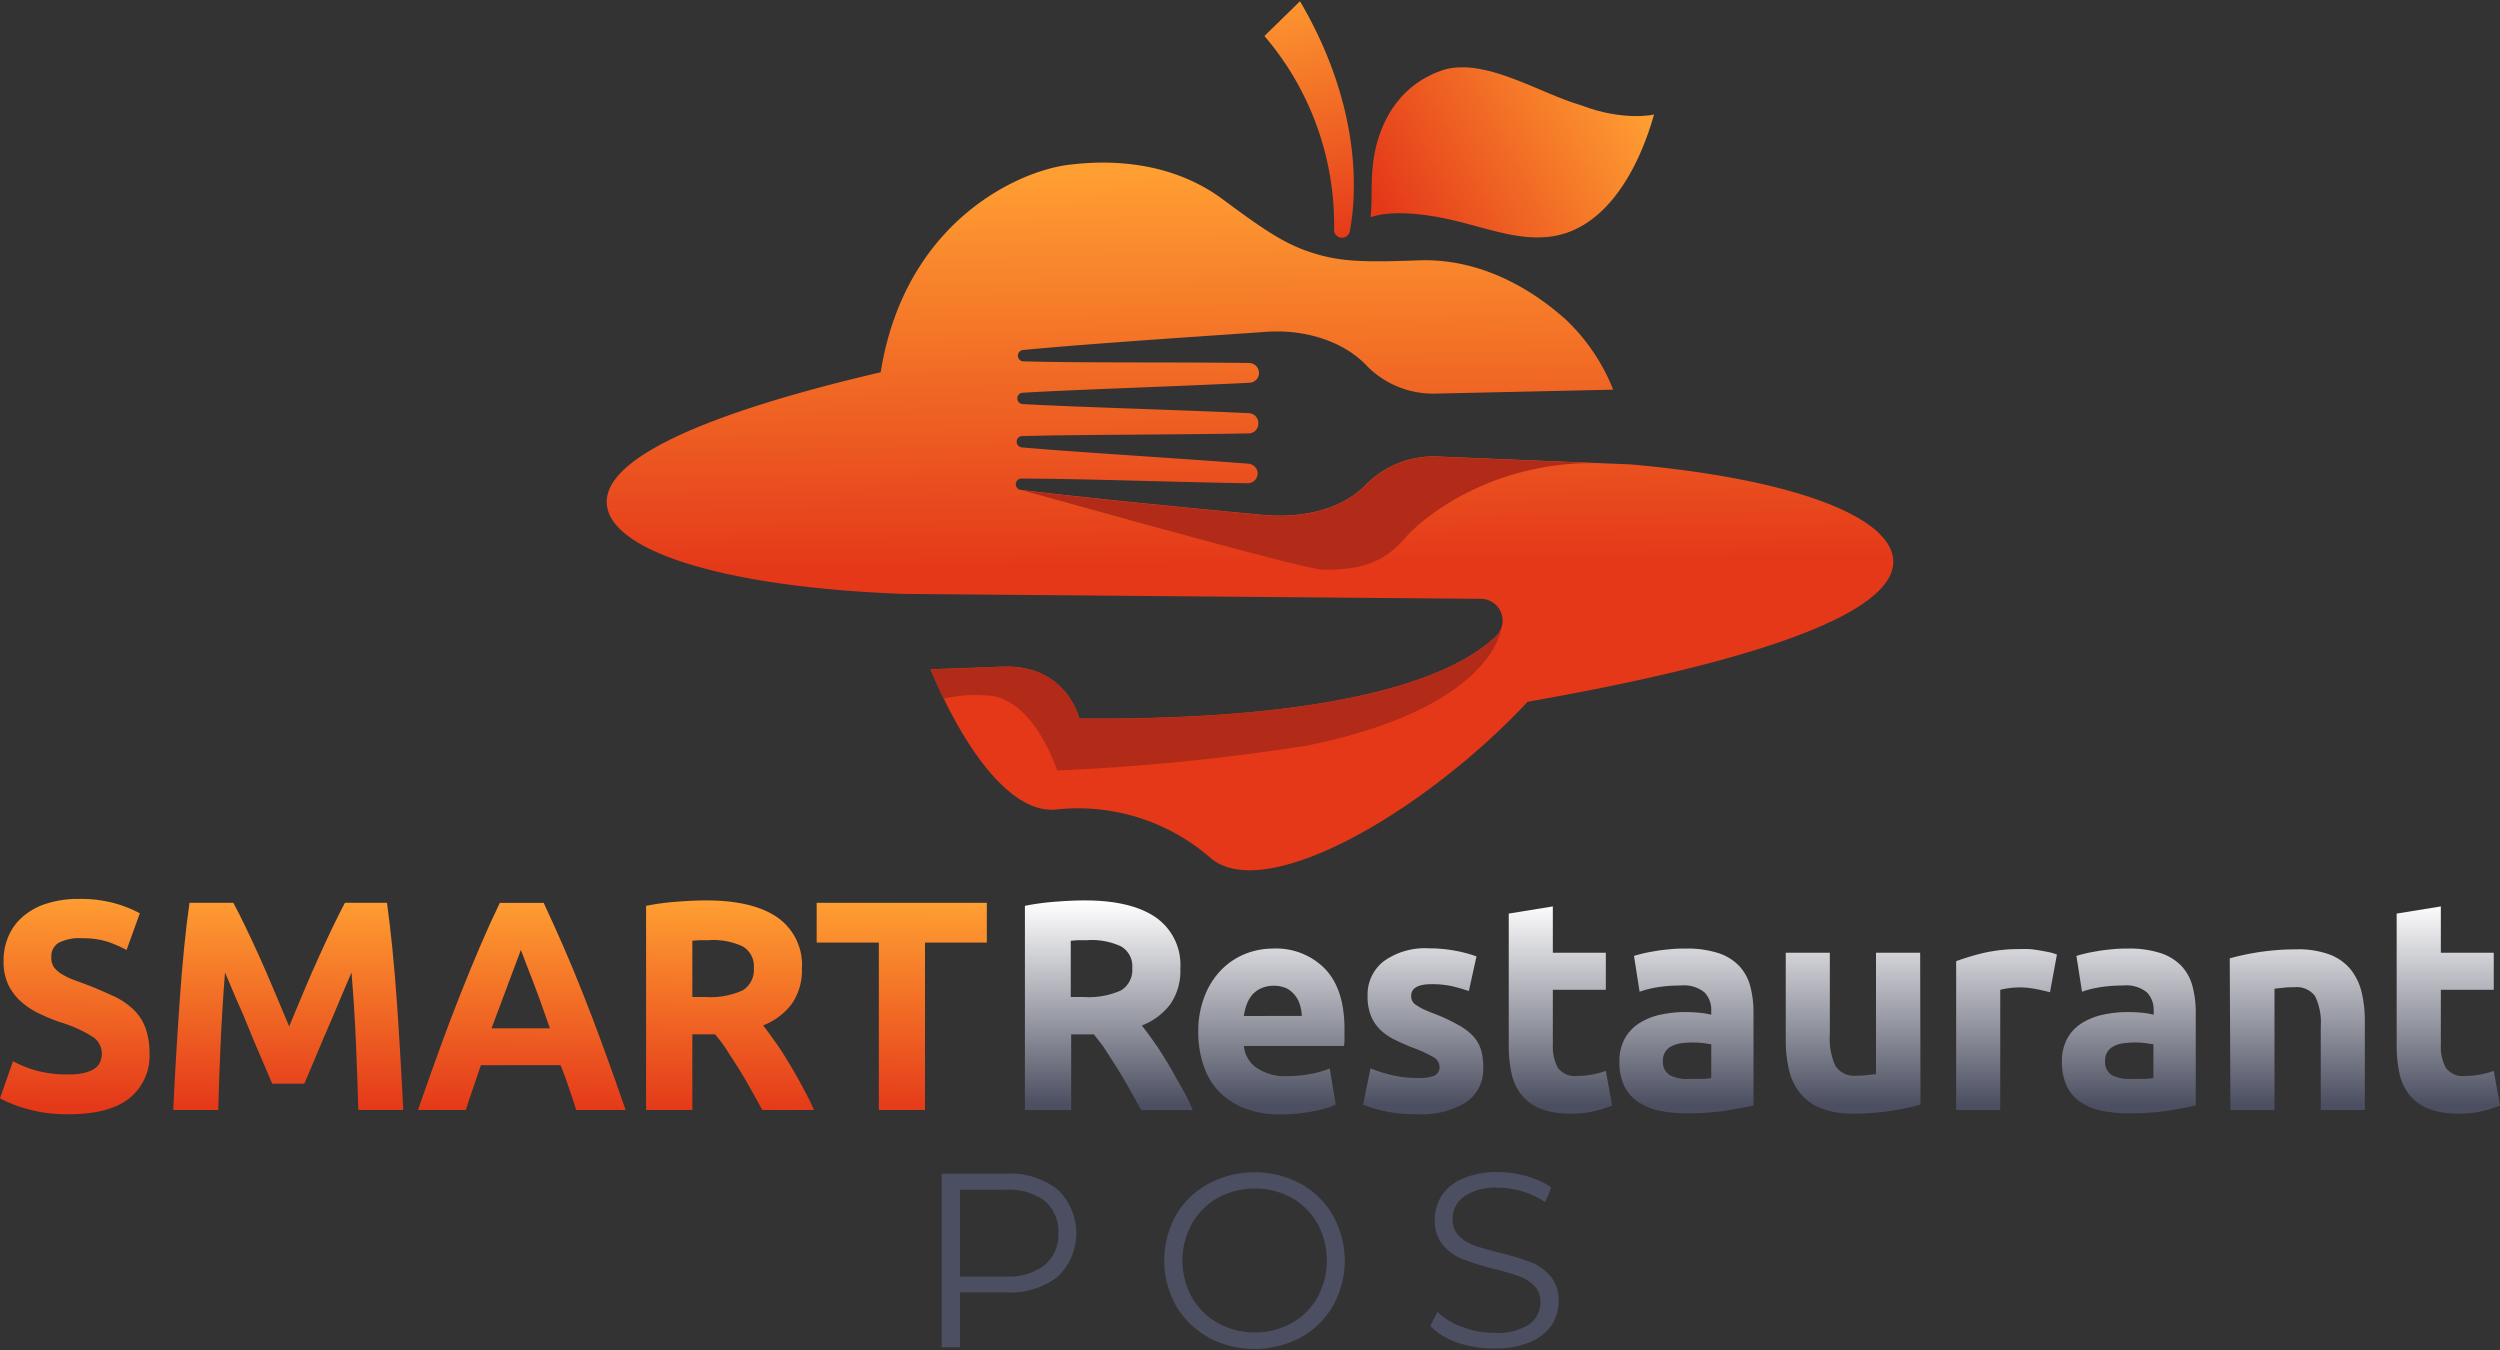
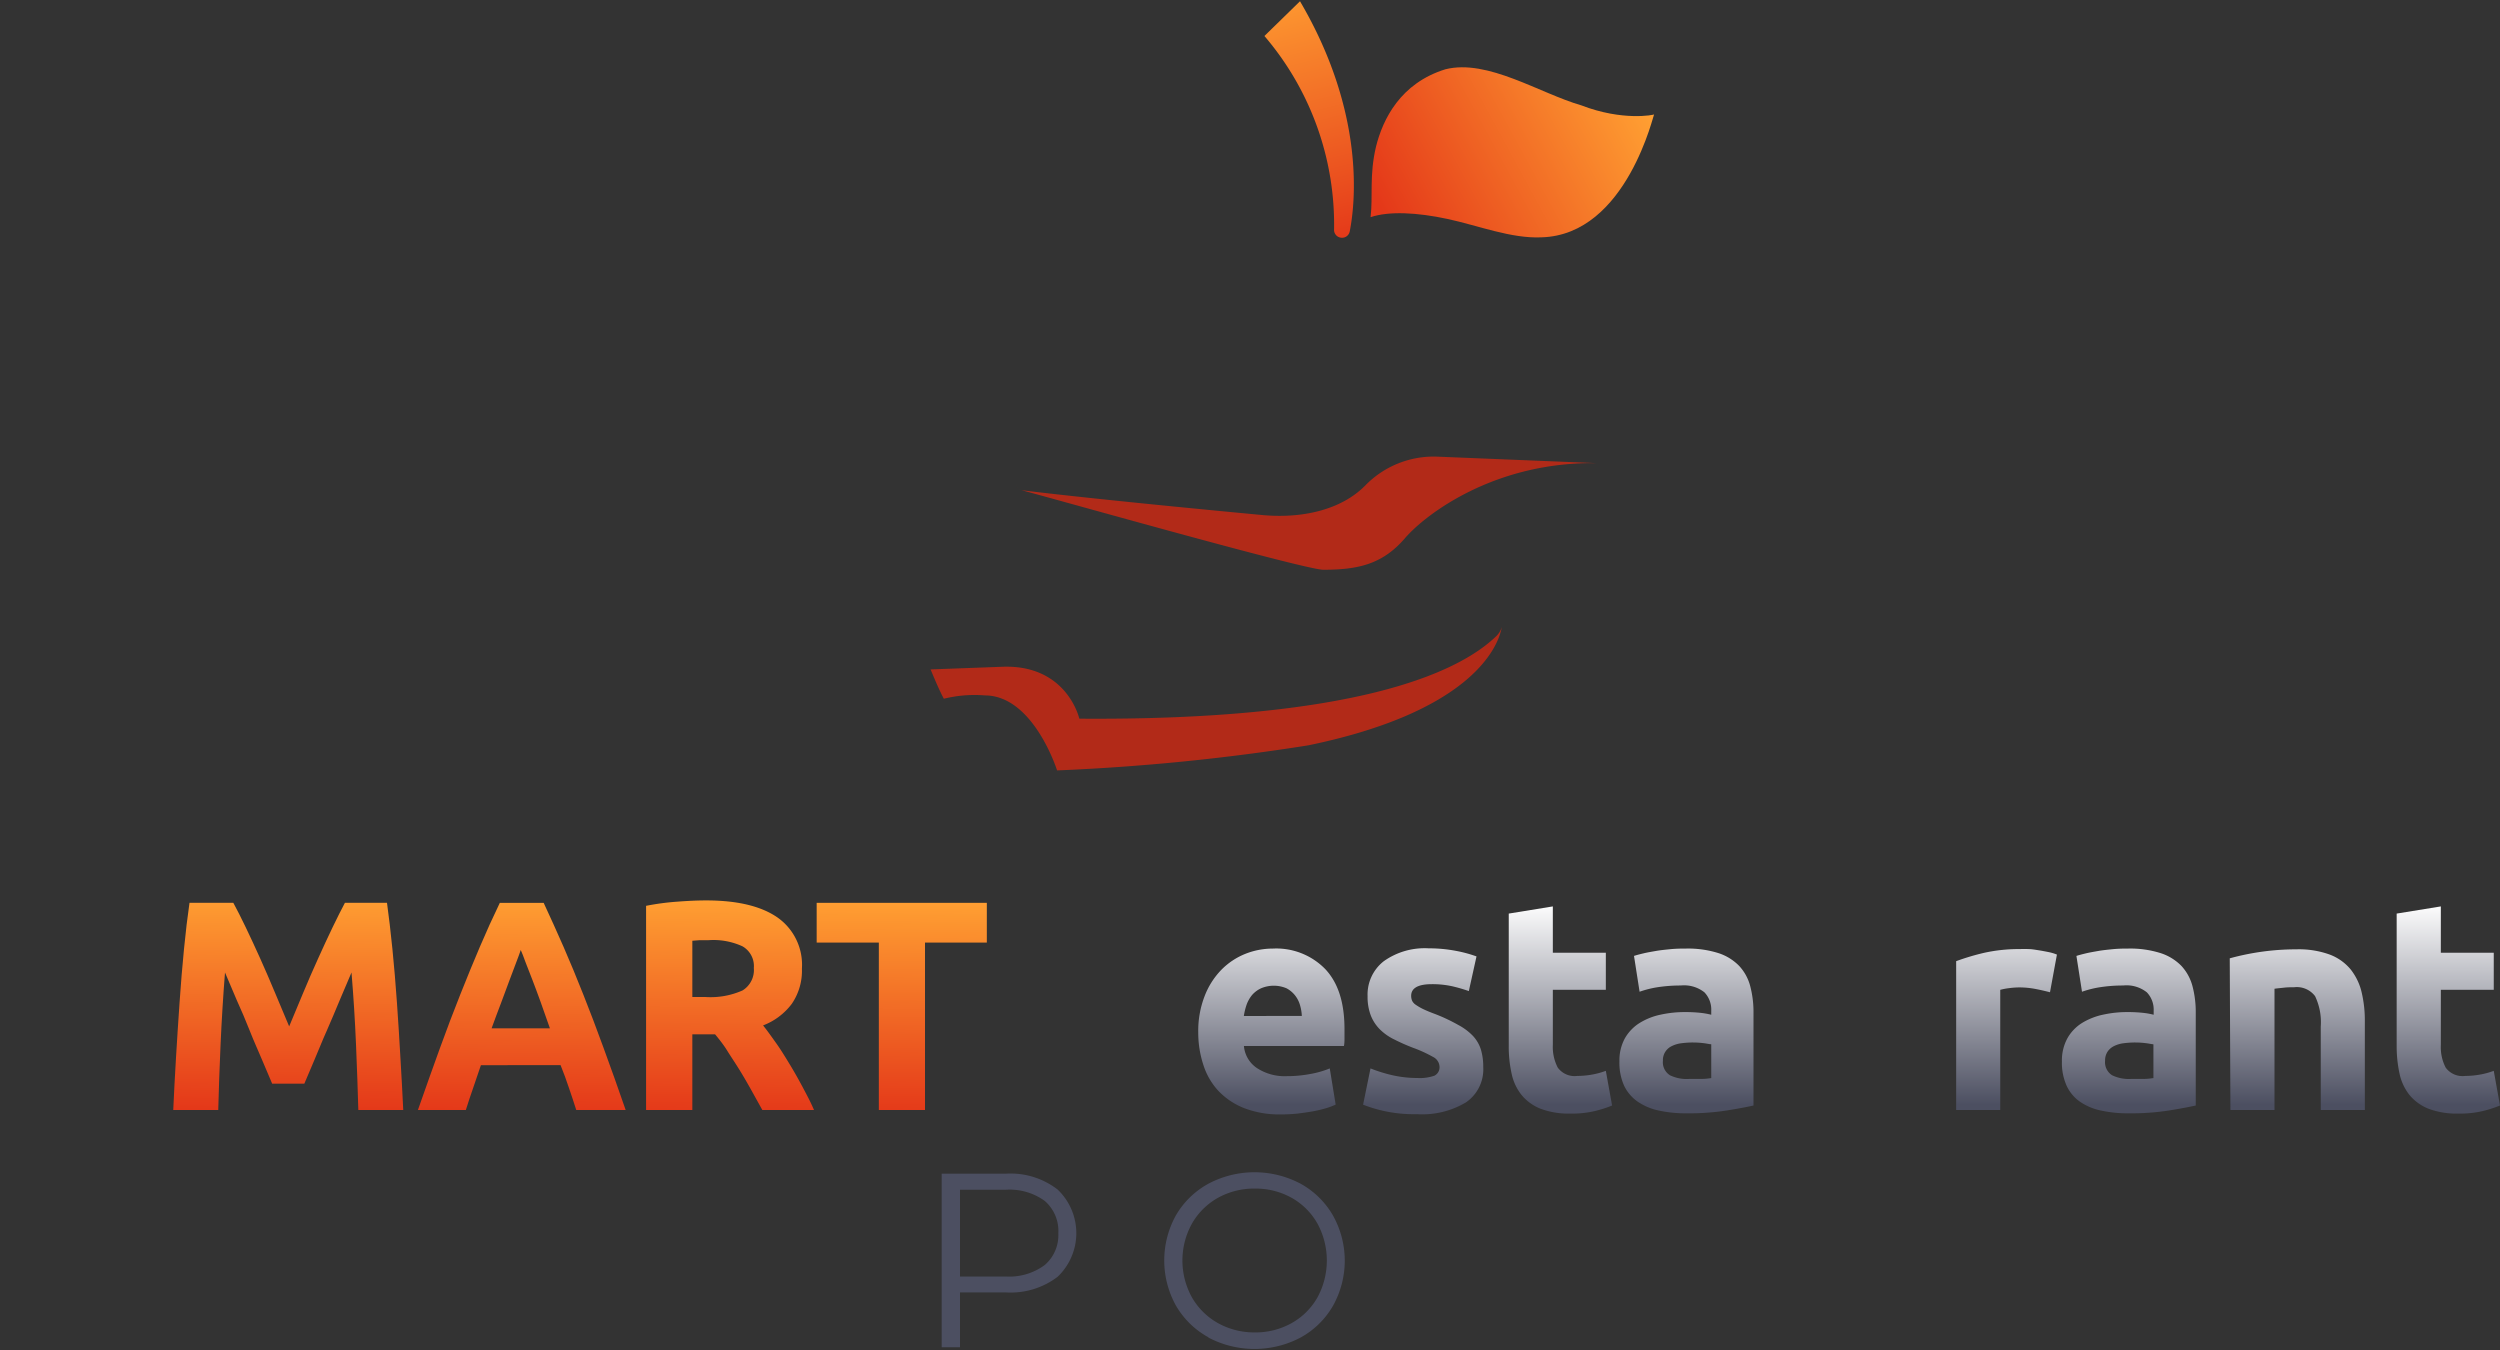
<svg xmlns="http://www.w3.org/2000/svg" xmlns:xlink="http://www.w3.org/1999/xlink" id="Layer_1" data-name="Layer 1" viewBox="0 0 300 162">
  <rect x="0" y="0" width="300" height="162" fill="#333333" stroke="none" />
  <defs>
    <style>.cls-1{fill:url(#linear-gradient);}.cls-2{fill:url(#linear-gradient-2);}.cls-3{fill:url(#linear-gradient-3);}.cls-4{fill:url(#linear-gradient-4);}.cls-5{fill:url(#linear-gradient-5);}.cls-6{fill:url(#linear-gradient-6);}.cls-7{fill:url(#linear-gradient-7);}.cls-8{fill:url(#linear-gradient-8);}.cls-9{fill:url(#linear-gradient-9);}.cls-10{fill:url(#linear-gradient-10);}.cls-11{fill:url(#linear-gradient-11);}.cls-12{fill:url(#linear-gradient-12);}.cls-13{fill:url(#linear-gradient-13);}.cls-14{fill:url(#linear-gradient-14);}.cls-15{fill:url(#linear-gradient-15);}.cls-16{fill:#4c4f61;}.cls-17{fill:url(#linear-gradient-16);}.cls-18{fill-rule:evenodd;fill:url(#linear-gradient-17);}.cls-19{fill:url(#linear-gradient-18);}.cls-20{fill:#b22a18;}</style>
    <linearGradient id="linear-gradient" x1="9.17" y1="107.29" x2="8.93" y2="132.99" gradientUnits="userSpaceOnUse">
      <stop offset="0" stop-color="#ff9f32" />
      <stop offset="1" stop-color="#e43819" />
    </linearGradient>
    <linearGradient id="linear-gradient-2" x1="34.83" y1="107.52" x2="34.59" y2="133.23" xlink:href="#linear-gradient" />
    <linearGradient id="linear-gradient-3" x1="62.85" y1="107.78" x2="62.61" y2="133.48" xlink:href="#linear-gradient" />
    <linearGradient id="linear-gradient-4" x1="87.72" y1="108" x2="87.49" y2="133.71" xlink:href="#linear-gradient" />
    <linearGradient id="linear-gradient-5" x1="108.25" y1="108.19" x2="108.01" y2="133.89" xlink:href="#linear-gradient" />
    <linearGradient id="linear-gradient-6" x1="133.01" y1="108.27" x2="133.01" y2="132.57" gradientUnits="userSpaceOnUse">
      <stop offset="0" stop-color="#fff" />
      <stop offset="1" stop-color="#4c4f61" />
    </linearGradient>
    <linearGradient id="linear-gradient-7" x1="152.57" y1="108.27" x2="152.57" y2="132.57" xlink:href="#linear-gradient-6" />
    <linearGradient id="linear-gradient-8" x1="170.8" y1="108.27" x2="170.8" y2="132.57" xlink:href="#linear-gradient-6" />
    <linearGradient id="linear-gradient-9" x1="187.25" y1="108.27" x2="187.25" y2="132.57" xlink:href="#linear-gradient-6" />
    <linearGradient id="linear-gradient-10" x1="202.38" y1="108.27" x2="202.38" y2="132.57" xlink:href="#linear-gradient-6" />
    <linearGradient id="linear-gradient-11" x1="222.39" y1="108.27" x2="222.39" y2="132.57" xlink:href="#linear-gradient-6" />
    <linearGradient id="linear-gradient-12" x1="240.79" y1="108.27" x2="240.79" y2="132.57" xlink:href="#linear-gradient-6" />
    <linearGradient id="linear-gradient-13" x1="255.44" y1="108.27" x2="255.44" y2="132.57" xlink:href="#linear-gradient-6" />
    <linearGradient id="linear-gradient-14" x1="275.64" y1="108.27" x2="275.64" y2="132.57" xlink:href="#linear-gradient-6" />
    <linearGradient id="linear-gradient-15" x1="293.8" y1="108.27" x2="293.8" y2="132.57" xlink:href="#linear-gradient-6" />
    <linearGradient id="linear-gradient-16" x1="153.73" y1="-2.36" x2="161.68" y2="28.96" xlink:href="#linear-gradient" />
    <linearGradient id="linear-gradient-17" x1="195.86" y1="9.85" x2="166.19" y2="25.97" xlink:href="#linear-gradient" />
    <linearGradient id="linear-gradient-18" x1="149.52" y1="20.25" x2="150.05" y2="68.09" xlink:href="#linear-gradient" />
  </defs>
-   <path class="cls-1" d="M8.24,128.93a7.55,7.55,0,0,0,1.94-.2,3.73,3.73,0,0,0,1.22-.53,1.82,1.82,0,0,0,.64-.81,2.87,2.87,0,0,0,.18-1,2.42,2.42,0,0,0-1.14-2,16,16,0,0,0-3.91-1.74c-.8-.28-1.61-.61-2.41-1a8.87,8.87,0,0,1-2.17-1.4,6.64,6.64,0,0,1-1.56-2,6.47,6.47,0,0,1-.6-2.92,7.22,7.22,0,0,1,.64-3.1,6.43,6.43,0,0,1,1.81-2.35,8,8,0,0,1,2.84-1.49,12.52,12.52,0,0,1,3.76-.52,15.55,15.55,0,0,1,4.3.53,15.22,15.22,0,0,1,3,1.19l-1.59,4.41a15.29,15.29,0,0,0-2.3-1,10,10,0,0,0-3-.41,5.53,5.53,0,0,0-2.86.55,1.89,1.89,0,0,0-.87,1.71A2,2,0,0,0,6.43,116a3.05,3.05,0,0,0,.9.84,7.73,7.73,0,0,0,1.35.68l1.69.63c1.28.48,2.39,1,3.34,1.42a8.79,8.79,0,0,1,2.36,1.63,5.75,5.75,0,0,1,1.4,2.19,8.75,8.75,0,0,1,.47,3,6.51,6.51,0,0,1-2.42,5.4q-2.41,1.92-7.28,1.92a20.31,20.31,0,0,1-2.95-.19A20.71,20.71,0,0,1,3,133a12,12,0,0,1-1.74-.61A11.75,11.75,0,0,1,0,131.8l1.56-4.45a14.19,14.19,0,0,0,2.72,1.1A14.1,14.1,0,0,0,8.24,128.93Z" />
  <path class="cls-2" d="M28,108.34c.43.79.92,1.76,1.48,2.92s1.14,2.42,1.75,3.77,1.2,2.73,1.79,4.14,1.16,2.74,1.68,4c.52-1.25,1.08-2.57,1.67-4s1.19-2.79,1.8-4.14,1.19-2.61,1.75-3.77,1.05-2.13,1.47-2.92h5.05q.34,2.47.65,5.54c.21,2.05.38,4.18.54,6.39s.29,4.43.42,6.65.25,4.32.34,6.28H43q-.1-3.62-.28-7.89t-.54-8.61c-.42,1-.9,2.12-1.42,3.34s-1,2.43-1.55,3.65-1,2.39-1.48,3.5-.88,2.06-1.21,2.85H32.66c-.33-.79-.74-1.74-1.21-2.85s-1-2.28-1.48-3.5-1-2.44-1.55-3.65L27,116.7q-.34,4.33-.53,8.61t-.28,7.89h-5.4q.13-2.94.33-6.28c.13-2.22.28-4.44.43-6.65s.33-4.34.53-6.39.42-3.89.66-5.54Z" />
  <path class="cls-3" d="M69.15,133.2c-.27-.86-.57-1.75-.88-2.66s-.63-1.82-1-2.72H57.71l-.93,2.73c-.32.91-.61,1.79-.88,2.65H50.15q1.4-4,2.64-7.42t2.44-6.43c.79-2,1.58-3.91,2.35-5.72s1.57-3.57,2.4-5.29h5.26c.8,1.72,1.6,3.49,2.39,5.29s1.57,3.71,2.37,5.72,1.61,4.15,2.44,6.43,1.72,4.74,2.64,7.42ZM62.49,114c-.12.36-.3.86-.54,1.48s-.51,1.34-.81,2.15l-1,2.69c-.38,1-.76,2-1.15,3.08h7c-.38-1.08-.74-2.11-1.09-3.09s-.69-1.88-1-2.69l-.84-2.16C62.83,114.81,62.64,114.33,62.49,114Z" />
  <path class="cls-4" d="M84.74,108.05c3.7,0,6.53.67,8.49,2a6.94,6.94,0,0,1,3,6.19A7,7,0,0,1,95,120.48a7.77,7.77,0,0,1-3.43,2.57c.5.62,1,1.33,1.57,2.13s1.08,1.64,1.61,2.51,1.05,1.79,1.55,2.73,1,1.87,1.38,2.78H91.48l-1.37-2.47c-.47-.84-.94-1.65-1.43-2.44s-1-1.54-1.44-2.25-.95-1.34-1.43-1.92H83.08v9.08H77.53V108.7a30,30,0,0,1,3.75-.5C82.57,108.1,83.73,108.05,84.74,108.05Zm.32,4.77c-.4,0-.76,0-1.08,0l-.9.07v6.75h1.56a9.42,9.42,0,0,0,4.47-.79,2.87,2.87,0,0,0,1.35-2.69,2.73,2.73,0,0,0-1.36-2.6A8.35,8.35,0,0,0,85.06,112.82Z" />
  <path class="cls-5" d="M118.42,108.34v4.77H111V133.2h-5.54V113.11H98v-4.77Z" />
-   <path class="cls-6" d="M130.15,108.05c3.7,0,6.53.67,8.49,2a6.94,6.94,0,0,1,3,6.19,7,7,0,0,1-1.19,4.25,7.77,7.77,0,0,1-3.43,2.57c.5.62,1,1.33,1.57,2.13s1.08,1.64,1.61,2.51,1,1.79,1.55,2.73,1,1.87,1.38,2.78h-6.19l-1.37-2.47c-.47-.84-.94-1.65-1.43-2.44s-1-1.54-1.44-2.25-1-1.34-1.43-1.92h-2.73v9.08h-5.55V108.7a30,30,0,0,1,3.75-.5C128,108.1,129.14,108.05,130.15,108.05Zm.32,4.77c-.4,0-.76,0-1.08,0l-.9.07v6.75h1.56a9.42,9.42,0,0,0,4.47-.79,2.87,2.87,0,0,0,1.35-2.69,2.73,2.73,0,0,0-1.36-2.6A8.35,8.35,0,0,0,130.47,112.82Z" />
  <path class="cls-7" d="M143.79,123.91a11.59,11.59,0,0,1,.77-4.39,9.3,9.3,0,0,1,2-3.14,8.45,8.45,0,0,1,2.86-1.91,8.91,8.91,0,0,1,3.32-.64,8.2,8.2,0,0,1,6.29,2.46c1.54,1.64,2.31,4,2.31,7.23,0,.31,0,.65,0,1s0,.7-.07,1h-12a3.55,3.55,0,0,0,1.52,2.62,6.08,6.08,0,0,0,3.63,1,15.15,15.15,0,0,0,2.86-.27,11,11,0,0,0,2.29-.66l.71,4.34a7.72,7.72,0,0,1-1.14.43,16,16,0,0,1-1.58.38q-.87.15-1.86.27a19.08,19.08,0,0,1-2,.1,11.73,11.73,0,0,1-4.39-.75,8.59,8.59,0,0,1-3.09-2.06,8.2,8.2,0,0,1-1.81-3.11A12.36,12.36,0,0,1,143.79,123.91Zm12.43-2a5.37,5.37,0,0,0-.23-1.33,3.32,3.32,0,0,0-.6-1.15,3.25,3.25,0,0,0-1-.83,3.9,3.9,0,0,0-3.07,0,3.2,3.2,0,0,0-1.07.8,3.94,3.94,0,0,0-.66,1.17,7.82,7.82,0,0,0-.33,1.35Z" />
  <path class="cls-8" d="M170.08,129.36a5.32,5.32,0,0,0,2.06-.28,1.13,1.13,0,0,0,.6-1.12,1.37,1.37,0,0,0-.78-1.13,15.63,15.63,0,0,0-2.38-1.09,23.23,23.23,0,0,1-2.26-1,6.43,6.43,0,0,1-1.72-1.2,4.91,4.91,0,0,1-1.1-1.67,6.24,6.24,0,0,1-.39-2.33,5.07,5.07,0,0,1,1.95-4.2,8.45,8.45,0,0,1,5.37-1.54,17.26,17.26,0,0,1,3.26.3,15.56,15.56,0,0,1,2.49.67l-.92,4.16a19.25,19.25,0,0,0-2-.58,11.21,11.21,0,0,0-2.43-.25c-1.66,0-2.49.47-2.49,1.4a1.5,1.5,0,0,0,.11.58,1.22,1.22,0,0,0,.42.48,6.28,6.28,0,0,0,.87.51c.37.18.84.38,1.41.59A20.62,20.62,0,0,1,175,123a6.83,6.83,0,0,1,1.8,1.36,4.29,4.29,0,0,1,.92,1.63,7.24,7.24,0,0,1,.27,2.08,4.8,4.8,0,0,1-2.08,4.22A10.26,10.26,0,0,1,170,133.7a16.59,16.59,0,0,1-4.14-.43,16.32,16.32,0,0,1-2.29-.71l.89-4.35a17.73,17.73,0,0,0,2.77.85A13.57,13.57,0,0,0,170.08,129.36Z" />
  <path class="cls-9" d="M181.05,109.63l5.29-.86v5.56h6.36v4.45h-6.36v6.64a5.34,5.34,0,0,0,.59,2.69,2.5,2.5,0,0,0,2.36,1,9.76,9.76,0,0,0,1.76-.16,9.43,9.43,0,0,0,1.65-.45l.75,4.16a14,14,0,0,1-2.13.68,11.89,11.89,0,0,1-2.88.29,9.48,9.48,0,0,1-3.59-.59,5.62,5.62,0,0,1-2.27-1.65,6.1,6.1,0,0,1-1.19-2.57,14.89,14.89,0,0,1-.34-3.33Z" />
  <path class="cls-10" d="M202.29,113.83a12.13,12.13,0,0,1,3.91.54,6.08,6.08,0,0,1,2.5,1.54,5.64,5.64,0,0,1,1.33,2.44,12.17,12.17,0,0,1,.39,3.19v11.12c-.75.17-1.81.37-3.16.59a29.63,29.63,0,0,1-4.9.35,15,15,0,0,1-3.28-.33,7,7,0,0,1-2.54-1.06,4.89,4.89,0,0,1-1.64-1.91,6.68,6.68,0,0,1-.57-2.91,5.55,5.55,0,0,1,.66-2.8,5.23,5.23,0,0,1,1.76-1.83,7.84,7.84,0,0,1,2.52-1,13.61,13.61,0,0,1,2.95-.31,16.45,16.45,0,0,1,1.83.09,9.19,9.19,0,0,1,1.3.23v-.5a3,3,0,0,0-.82-2.19,3.93,3.93,0,0,0-2.84-.82,18.24,18.24,0,0,0-2.67.19,12,12,0,0,0-2.27.56l-.67-4.3c.3-.1.69-.2,1.15-.31s1-.2,1.51-.29,1.12-.15,1.72-.21S201.67,113.83,202.29,113.83Zm.43,15.64c.52,0,1,0,1.49,0s.85-.06,1.14-.1v-4.06c-.22,0-.54-.09-1-.14a10.16,10.16,0,0,0-1.18-.07,10.4,10.4,0,0,0-1.4.09,3.53,3.53,0,0,0-1.15.34,1.85,1.85,0,0,0-1.07,1.76,1.85,1.85,0,0,0,.84,1.74A4.59,4.59,0,0,0,202.72,129.47Z" />
-   <path class="cls-11" d="M230.46,132.56a30.64,30.64,0,0,1-3.48.73,28.17,28.17,0,0,1-4.48.34,10.52,10.52,0,0,1-4-.64,6,6,0,0,1-2.5-1.82,7,7,0,0,1-1.32-2.78,15.08,15.08,0,0,1-.39-3.55V114.33h5.29v9.87a7.71,7.71,0,0,0,.68,3.73,2.68,2.68,0,0,0,2.52,1.15c.38,0,.78,0,1.21-.06s.8-.08,1.13-.12V114.33h5.3Z" />
  <path class="cls-12" d="M246,119.07c-.48-.12-1-.25-1.67-.38a10.36,10.36,0,0,0-2.06-.2,9.43,9.43,0,0,0-1.19.09,7.31,7.31,0,0,0-1.05.2V133.2h-5.29V115.34a28,28,0,0,1,3.35-1,19.17,19.17,0,0,1,4.32-.45,10.31,10.31,0,0,1,1,0c.4,0,.81.08,1.21.14s.8.14,1.21.22a5.54,5.54,0,0,1,1,.3Z" />
  <path class="cls-13" d="M255.35,113.83a12.08,12.08,0,0,1,3.91.54,6.12,6.12,0,0,1,2.51,1.54,5.74,5.74,0,0,1,1.33,2.44,12.17,12.17,0,0,1,.39,3.19v11.12c-.76.17-1.81.37-3.16.59a29.72,29.72,0,0,1-4.9.35,15.08,15.08,0,0,1-3.29-.33,7,7,0,0,1-2.54-1.06A4.79,4.79,0,0,1,248,130.3a6.68,6.68,0,0,1-.57-2.91,5.55,5.55,0,0,1,.66-2.8,5.12,5.12,0,0,1,1.75-1.83,8,8,0,0,1,2.53-1,13.51,13.51,0,0,1,2.94-.31,16.45,16.45,0,0,1,1.83.09,8.68,8.68,0,0,1,1.3.23v-.5a3,3,0,0,0-.82-2.19,3.92,3.92,0,0,0-2.84-.82,18,18,0,0,0-2.66.19,11.88,11.88,0,0,0-2.28.56l-.67-4.3c.31-.1.69-.2,1.15-.31s1-.2,1.51-.29,1.12-.15,1.72-.21S254.74,113.83,255.35,113.83Zm.43,15.64c.52,0,1,0,1.49,0s.85-.06,1.14-.1v-4.06c-.21,0-.53-.09-1-.14a10.13,10.13,0,0,0-1.17-.07,10.45,10.45,0,0,0-1.41.09,3.6,3.6,0,0,0-1.15.34,2,2,0,0,0-.78.68,1.93,1.93,0,0,0-.29,1.08,1.85,1.85,0,0,0,.84,1.74A4.62,4.62,0,0,0,255.78,129.47Z" />
  <path class="cls-14" d="M267.57,115a30.11,30.11,0,0,1,8-1.08,10.81,10.81,0,0,1,4,.63,6,6,0,0,1,2.5,1.77,7,7,0,0,1,1.32,2.73,14.64,14.64,0,0,1,.39,3.52V133.2h-5.29v-10a7.27,7.27,0,0,0-.68-3.66,2.75,2.75,0,0,0-2.52-1.07c-.38,0-.78,0-1.21.05s-.8.08-1.14.13V133.2h-5.29Z" />
  <path class="cls-15" d="M287.6,109.63l5.3-.86v5.56h6.35v4.45H292.9v6.64a5.34,5.34,0,0,0,.58,2.69,2.5,2.5,0,0,0,2.36,1,9.76,9.76,0,0,0,1.76-.16,9,9,0,0,0,1.65-.45l.75,4.16a14,14,0,0,1-2.13.68,11.83,11.83,0,0,1-2.88.29,9.52,9.52,0,0,1-3.59-.59,5.69,5.69,0,0,1-2.27-1.65,6.23,6.23,0,0,1-1.19-2.57,15.5,15.5,0,0,1-.34-3.33Z" />
  <path class="cls-16" d="M126.92,142.75a7.23,7.23,0,0,1,0,10.46,9.29,9.29,0,0,1-6.19,1.88H115.2v6.58H113V140.84h7.71A9.24,9.24,0,0,1,126.92,142.75Zm-1.56,9.06A4.72,4.72,0,0,0,127,148a4.77,4.77,0,0,0-1.62-3.88,7.15,7.15,0,0,0-4.69-1.35H115.2v10.41h5.47A7.15,7.15,0,0,0,125.36,151.81Z" />
  <path class="cls-16" d="M145,160.47a10.15,10.15,0,0,1-3.89-3.8,11.17,11.17,0,0,1,0-10.83,10.12,10.12,0,0,1,3.89-3.79,11.81,11.81,0,0,1,11.08,0,10.09,10.09,0,0,1,3.87,3.8,11.09,11.09,0,0,1,0,10.86,10.07,10.07,0,0,1-3.87,3.79,11.85,11.85,0,0,1-11.08,0Zm10-1.7a8.07,8.07,0,0,0,3.1-3.09,9.28,9.28,0,0,0,0-8.84,8.1,8.1,0,0,0-3.1-3.1,8.85,8.85,0,0,0-4.42-1.11,8.94,8.94,0,0,0-4.43,1.11,8.22,8.22,0,0,0-3.12,3.1,9.14,9.14,0,0,0,0,8.84,8.19,8.19,0,0,0,3.12,3.09,8.94,8.94,0,0,0,4.43,1.12A8.85,8.85,0,0,0,155,158.77Z" />
-   <path class="cls-16" d="M174.89,161.11a8.13,8.13,0,0,1-3.25-2l.85-1.69a8.3,8.3,0,0,0,3,1.83,10.86,10.86,0,0,0,3.83.69,7,7,0,0,0,4.15-1,3.18,3.18,0,0,0,1.38-2.66,2.69,2.69,0,0,0-.75-2,5,5,0,0,0-1.84-1.14,30.17,30.17,0,0,0-3-.88,31.44,31.44,0,0,1-3.71-1.15,6,6,0,0,1-2.38-1.68,4.52,4.52,0,0,1-1-3.06,5.22,5.22,0,0,1,.82-2.87,5.6,5.6,0,0,1,2.54-2.07,10.16,10.16,0,0,1,4.24-.78,12.27,12.27,0,0,1,3.46.5,9.65,9.65,0,0,1,2.93,1.35l-.74,1.76a9.88,9.88,0,0,0-2.77-1.3,10.11,10.11,0,0,0-2.88-.43,6.56,6.56,0,0,0-4.08,1.06,3.26,3.26,0,0,0-1.37,2.72,2.75,2.75,0,0,0,.75,2,5,5,0,0,0,1.88,1.16c.76.26,1.78.56,3.05.87a29.83,29.83,0,0,1,3.67,1.12,6,6,0,0,1,2.37,1.67,4.42,4.42,0,0,1,1,3,5.18,5.18,0,0,1-.84,2.87,5.67,5.67,0,0,1-2.57,2.05,10.63,10.63,0,0,1-4.27.76A13.3,13.3,0,0,1,174.89,161.11Z" />
  <path class="cls-17" d="M156,.15l-4.27,4.17a34.82,34.82,0,0,1,8.36,23.19.94.94,0,0,0,.75,1h0a.94.94,0,0,0,1.13-.75C162.61,24.53,163.91,13.62,156,.15Z" />
  <path class="cls-18" d="M164.47,26.06c.3-2.5-.17-5,.65-8.46.82-3.3,2.93-7.62,8.34-9.29,5.07-1.26,11.3,2.89,16.29,4.33,5,1.93,8.75,1.14,8.75,1.09,0-.44-3.2,14.47-13.53,14.75-3.62.17-7.64-1.43-11.29-2.21s-7-.95-9.21-.21" />
-   <path class="cls-19" d="M227.13,66.73c-1-5.07-12.7-9.33-31.43-11h0l-23.18-.95a11.45,11.45,0,0,0-8.67,3.43c-2.74,2.8-7.23,4-12.22,3.58-7.43-.69,0,0,0,0s-19.16-1.78-29.1-3a.68.68,0,0,1,.09-1.36c6.76,0,18,.42,27.1.56a1.19,1.19,0,0,0,1.19-1.35,1.22,1.22,0,0,0-1.14-1c-9.07-.7-20.39-1.36-27.14-1.95A.68.68,0,0,1,122,53v0a.67.67,0,0,1,.66-.67c6.78-.18,18.12-.16,27.19-.32A1.17,1.17,0,0,0,151,50.79h0a1.19,1.19,0,0,0-1.14-1.21c-9.07-.42-20.38-.72-27.15-1.09a.67.67,0,0,1-.63-.69v0a.66.66,0,0,1,.63-.67c6.78-.4,18.15-.74,27.25-1.2a1.18,1.18,0,0,0,1.12-1.17v0a1.2,1.2,0,0,0-1.17-1.2c-9-.12-20.34,0-27.1-.2a.67.67,0,0,1-.66-.69v0a.67.67,0,0,1,.61-.67c8.54-.82,23.93-1.8,29.16-2.18,4.61-.33,9.27,1.09,12.08,4.06a11.15,11.15,0,0,0,8.39,3.35l21.19-.47a23.39,23.39,0,0,0-5.8-8.52c-1.48-1.27-8.17-7.31-17.46-7-6.75.25-9.45.15-12.67-.85s-5.51-2.45-10.93-6.48c-7.45-5.54-16.4-4.36-18.34-4.15-6,.66-19.78,6.73-22.7,24.91C84.13,49.7,71.64,55.34,72.89,61c1.19,5.38,14.58,9.49,35.56,10.27v0l69.28.59a2.61,2.61,0,0,1,1.78,4.49c-4.63,4.45-17.16,10.12-50,9.87,0,0-1.46-6.49-9.19-6.23l-8.66.32c4.15,9.91,9.75,17.31,15,16.84A24.21,24.21,0,0,1,145.32,103c6.62,5.49,25.72-5.66,38-18.79C211.4,79.3,228.39,73.26,227.13,66.73Z" />
  <path class="cls-20" d="M163.85,58.24c-2.74,2.8-7.23,4-12.22,3.58-7.43-.69,0,0,0,0s-19.16-1.78-29.1-3c.57.07,33.95,9.55,36.26,9.55,4.16,0,7.1-.64,9.81-3.79,2.47-2.87,10.8-9.22,23.08-9l-19.16-.78A11.45,11.45,0,0,0,163.85,58.24Z" />
  <path class="cls-20" d="M122.53,58.8a.9.9,0,0,1-.23-.08A.69.69,0,0,0,122.53,58.8Z" />
  <polygon class="cls-20" points="195.47 55.75 195.47 55.75 195.47 55.75 195.47 55.75" />
  <path class="cls-20" d="M122.28,58.71a.65.65,0,0,1-.16-.13A.7.7,0,0,0,122.28,58.71Z" />
  <path class="cls-20" d="M121.94,58.11a.69.69,0,0,0,0,.18A1,1,0,0,1,121.94,58.11Z" />
  <path class="cls-20" d="M122,58.41a.6.6,0,0,0,.09.15A1.19,1.19,0,0,1,122,58.41Z" />
  <path class="cls-20" d="M157,89.44C176.09,85.5,179.74,78,180.22,75.23a2.52,2.52,0,0,1-.7,1.14c-4.63,4.45-17.16,10.12-50,9.87,0,0-1.46-6.49-9.19-6.23l-8.66.32c.51,1.22,1,2.4,1.59,3.52a15.25,15.25,0,0,1,4.92-.4c5.84,0,8.67,9,8.67,9A260.52,260.52,0,0,0,157,89.44Z" />
  <path class="cls-20" d="M180.05,73.33a.54.54,0,0,1,0,.11.7.7,0,0,0,0-.11Z" />
</svg>